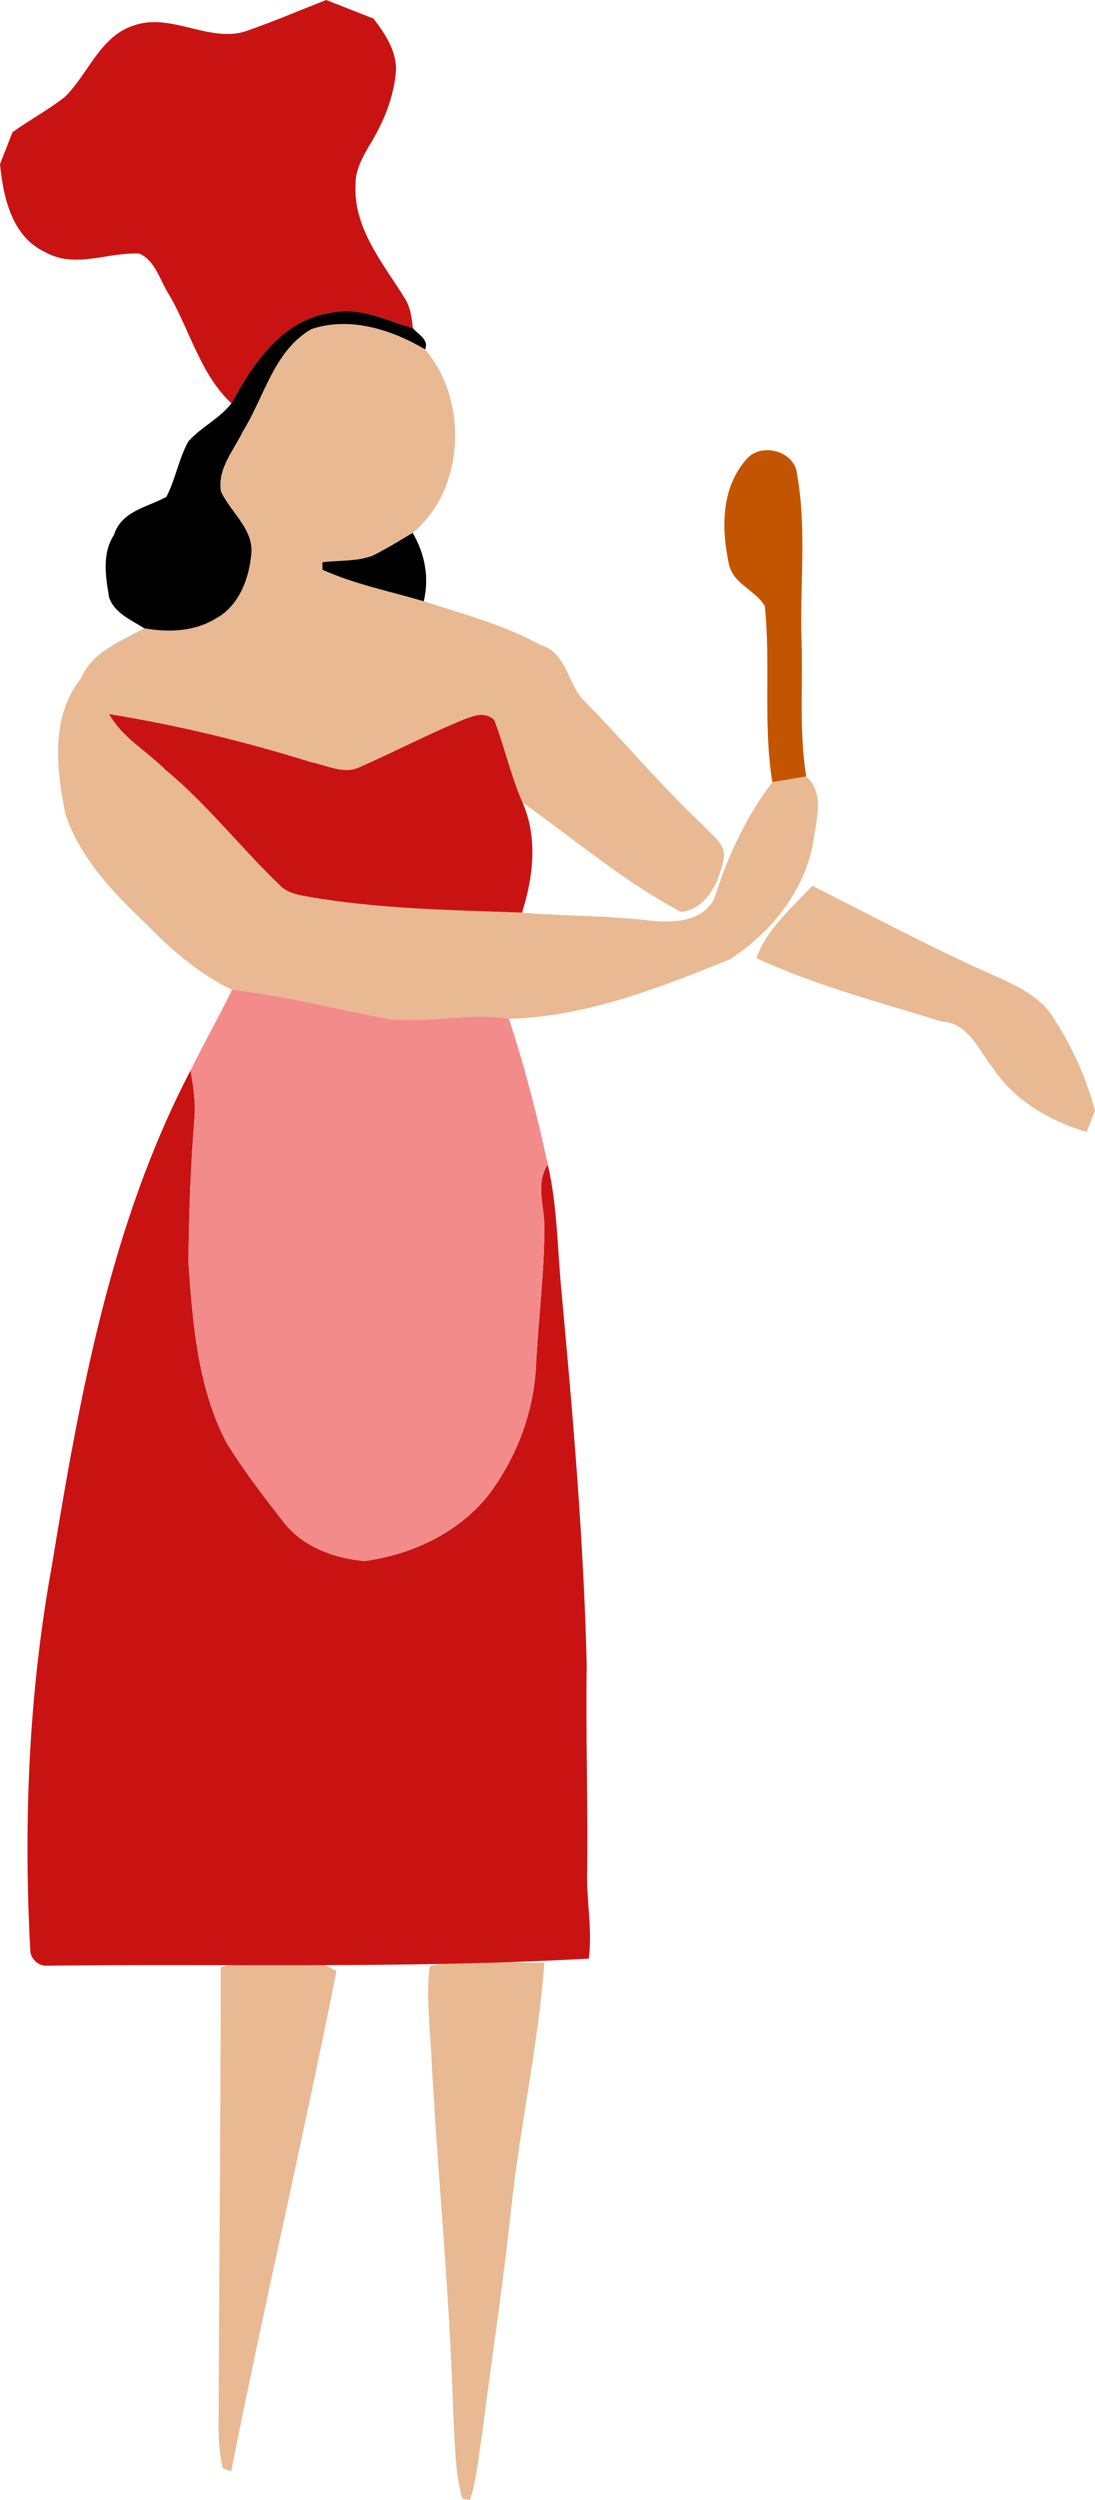
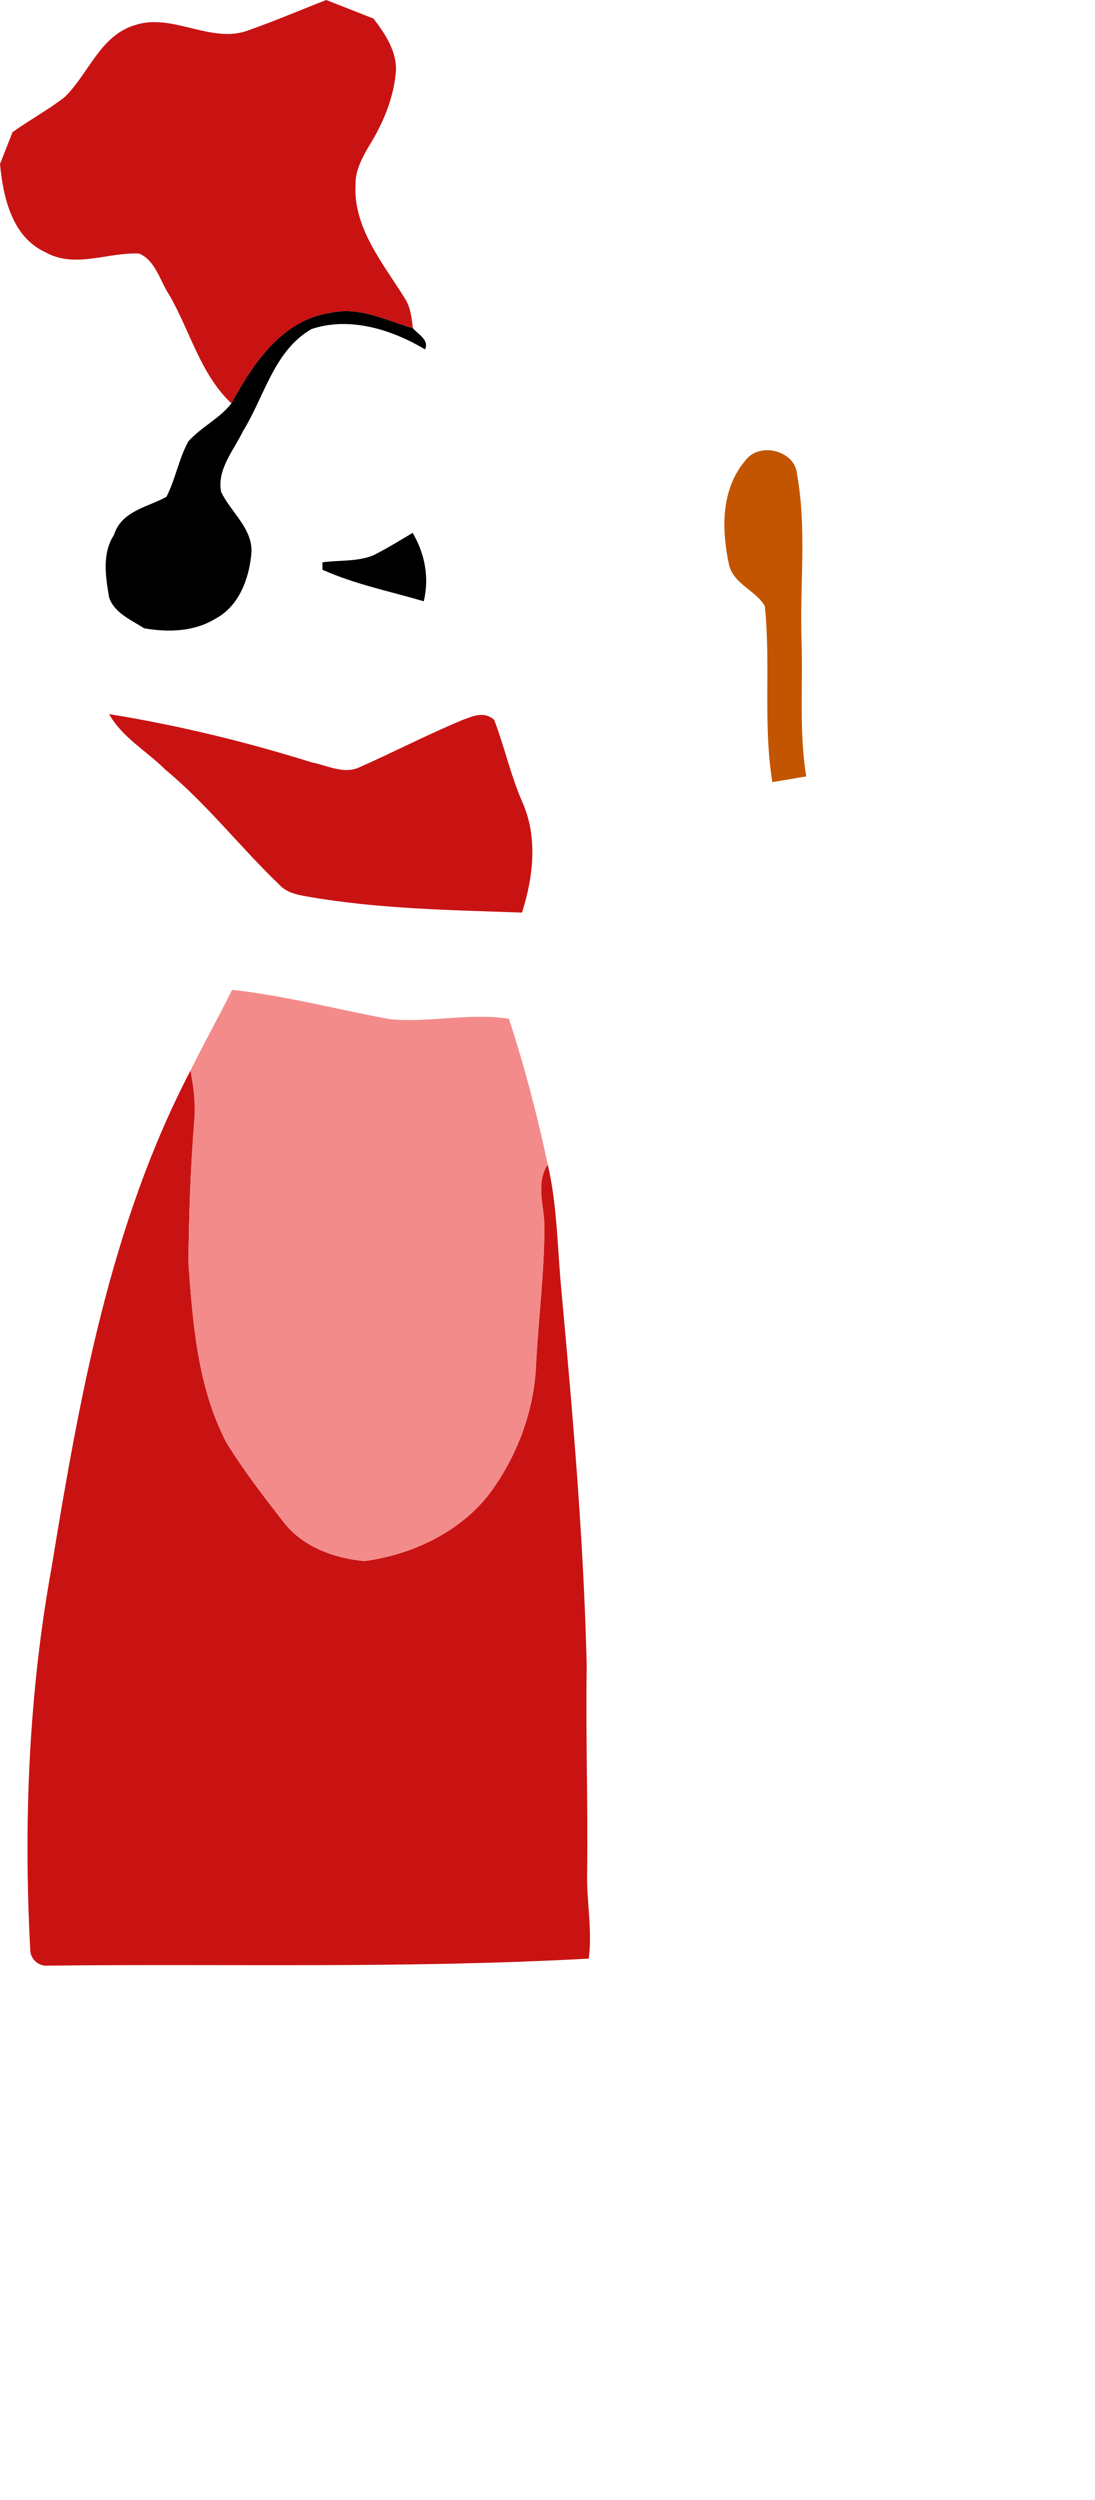
<svg xmlns="http://www.w3.org/2000/svg" height="510.66pt" width="223.81pt" version="1.1" viewBox="0 0 223.811 510.656">
  <g transform="translate(-76.512 16.277)">
-     <path d="m182.69 62.389c-2.509 0.061-5.008 0.46-7.451 1.27-9.598 5.497-12.053 17.29-17.508 26.053-2.36 4.915-6.661 9.714-5.621 15.48 2.44 5.175 7.932 9.21 7.785 15.33-0.483 6.565-3.063 13.825-9.191 17.086-5.448 3.34-12.097 3.549-18.246 2.451-5.942 3.401-13.21 5.904-16.123 12.777-7.811 9.838-6.3 23.057-4.033 34.488 3.764 11.482 12.328 20.282 20.883 28.422 6.344 6.587 13.468 12.62 21.748 16.637 13.57 1.487 26.801 5.005 40.201 7.473 10.155 1.019 20.354-1.664 30.52-0.09 19.739-0.509 38.352-7.864 56.416-15.154 11.048-7.104 20.039-18.547 21.621-31.879 0.867-4.978 2.239-11.006-2.068-14.846-2.88 0.494-5.771 0.985-8.658 1.463-6.643 8.779-11.342 18.697-14.639 29.18-2.483 6.357-10.397 6.81-16.164 6.211-11.018-1.318-22.118-1.165-33.156-2.088-18.384-0.651-36.902-0.926-55.072-4.139-2.463-0.43-5.054-0.977-6.83-2.883-10.007-9.569-18.509-20.617-29.215-29.467-4.731-4.745-11.037-8.214-14.369-14.195 17.513 2.834 34.778 7.021 51.703 12.311 3.86 0.737 8.27 3.153 12.248 1.264 8.914-3.926 17.566-8.453 26.584-12.164 2.51-0.921 5.232-2.175 7.832 0.027 2.674 6.972 4.244 14.329 7.277 21.174 13.379 9.43 25.957 20.251 40.49 27.904 6.5-0.684 9.751-7.734 10.848-13.4 0.913-3.898-3.105-6.214-5.238-8.717-10.73-10.055-20.127-21.386-30.428-31.85-4.299-4.374-4.312-12.1-11.02-14.17-9.362-5.126-19.815-7.888-29.91-11.18-8.654-2.552-17.619-4.34-25.883-8.055-0.004-0.471 0.003-1.408 0.004-1.891 4.286-0.587 8.793-0.134 12.887-1.736 3.499-1.728 6.81-3.797 10.156-5.787 13.455-11.114 14.264-33.802 3.176-46.844-6.42-3.81-14.029-6.651-21.555-6.467zm120.5 143.44c-5.259 5.63-11.643 10.978-14.295 18.451 15.191 7.039 31.362 11.241 47.277 16.16 6.795 0.412 9.337 6.968 12.848 11.502 5.521 8.479 14.694 13.949 24.254 16.723l2.129-5.424c-2.314-8.778-6.211-17.115-11.238-24.662-3.104-4.442-8.183-6.865-12.924-9.156-16.396-7.082-32.102-15.613-48.051-23.594zm-86.834 274.59c-3.665 0.059-7.308 0.363-10.898 1.209-0.948 7.202-0.053 14.468 0.32 21.691 1.565 30.695 4.749 61.302 5.639 92.041 0.477 7.439 0.318 15.057 2.353 22.289 0.479 0.081 1.437 0.242 1.916 0.322 1.659-4.841 2.052-10.018 2.877-15.025 2.499-19.807 5.568-39.524 7.682-59.375 2.211-21.021 6.937-41.712 8.467-62.812-6.081 0.139-12.248-0.439-18.355-0.34zm-49.621 0.096c-4.944-0.013-9.879 0.21-14.695 1.383-0.017 38.454-0.388 76.917-0.557 115.38-0.094 4.207 0.167 8.431 1.059 12.555l2.154 0.846c8.468-42.67 18.4-85.072 26.9-127.76-1.882-1.021-3.762-2.284-5.979-2.281-2.947-0.024-5.917-0.117-8.883-0.125z" transform="scale(.8)" fill="#e8b992" />
    <path d="m178.99-20.346c-6.574 2.549-13.05 5.324-19.688 7.66-9.584 3.784-19.566-4.514-29.262-1.23-8.878 2.705-11.784 12.47-17.904 18.379-4.229 3.281-8.963 5.826-13.303 8.943l-3.189 8.123c0.797 8.437 3.018 18.547 11.527 22.492 7.713 4.331 16.046-0.064 24.078 0.377 4.22 1.872 5.332 7.182 7.738 10.732 5.251 9.166 7.918 20.123 15.783 27.521 5.492-10.158 13.026-21.446 25.469-23.141 7.215-1.652 14.157 2.013 20.896 3.934-0.323-2.665-0.606-5.436-2.137-7.729-5.511-8.879-13.194-17.939-12.518-29.102-0.029-3.449 1.647-6.551 3.295-9.449 3.707-5.917 6.534-12.541 7.037-19.568 0.135-4.996-2.825-9.394-5.748-13.201l-12.076-4.742zm-55.47 182.32c3.332 5.981 9.638 9.451 14.369 14.195 10.706 8.85 19.207 19.897 29.215 29.467 1.776 1.906 4.367 2.453 6.83 2.883 18.17 3.213 36.689 3.487 55.072 4.139 2.888-9.099 4.062-19.1 0.158-28.072-3.033-6.845-4.603-14.202-7.277-21.174-2.6-2.203-5.322-0.949-7.832-0.027-9.018 3.711-17.67 8.238-26.584 12.164-3.978 1.889-8.388-0.527-12.248-1.264-16.925-5.289-34.19-9.476-51.703-12.311zm20.795 90.996c-20.529 39.357-28.37 83.441-35.48 126.79-5.862 32.238-7.205 65.176-5.463 97.848 0.059 2.279 2.166 4.127 4.438 3.918 47.331-0.511 91.079 0.774 138.26-1.795 0.933-7.234-0.561-14.509-0.426-21.762 0.25-17.669-0.393-35.326-0.104-52.992-0.76-31.924-3.516-63.757-6.441-95.537-1.055-10.822-1.033-21.826-3.508-32.453-3.226 4.83-0.828 10.66-0.863 16.018-0.017 11.569-1.498 23.073-2.107 34.611-0.417 12.178-4.908 24.127-12.232 33.82-7.668 9.612-19.601 15.174-31.607 16.785-7.657-0.643-15.829-3.638-20.662-9.9-5.154-6.643-10.338-13.31-14.715-20.494-7.316-14.166-8.524-30.379-9.641-46.006 0.167-12.088 0.536-24.178 1.531-36.223 0.377-4.243-0.221-8.465-0.977-12.629z" transform="scale(.8)" fill="#c91313" />
    <path fill="#c45500" d="m228.84 77.814c2.868-3.966 10.289-2.073 10.6 2.883 1.98 11.101 0.542 22.397 0.895 33.591 0.327 9.346-0.536 18.74 0.966 28.021-2.304 0.395-4.617 0.787-6.927 1.169-1.935-11.9-0.287-24.059-1.546-35.984-1.851-3.166-6.37-4.489-7.297-8.366-1.551-7.13-1.723-15.395 3.309-21.315z" />
    <path d="m184.27 59.096c-1.334-0.018-2.678 0.106-4.031 0.416-12.443 1.695-19.976 12.983-25.469 23.141-3.021 3.863-7.71 6.026-10.977 9.658-2.486 4.449-3.296 9.663-5.644 14.207-4.853 2.647-11.472 3.565-13.395 9.727-3.11 4.741-2.125 10.782-1.217 16.027 1.381 3.94 5.668 5.677 8.922 7.787 6.149 1.098 12.799 0.889 18.246-2.451 6.128-3.261 8.709-10.521 9.191-17.086 0.147-6.12-5.345-10.155-7.785-15.33-1.04-5.766 3.261-10.565 5.621-15.48 5.455-8.763 7.91-20.555 17.508-26.053 9.773-3.24 20.445 0.117 29.006 5.197 1.066-2.509-1.776-3.784-3.111-5.41-5.476-1.561-11.084-4.274-16.865-4.35zm16.801 56.604c-3.346 1.99-6.657 4.059-10.156 5.787-4.094 1.602-8.603 1.15-12.889 1.736-0.001 0.483-0.006 1.419-0.004 1.891 8.264 3.715 17.231 5.503 25.885 8.055 1.449-6.051 0.295-12.103-2.836-17.469z" transform="scale(.8)" />
    <path d="m156.11 191.88c8.124 0.815 16.283-1.331 24.415-0.072 3.206 9.757 5.802 19.725 7.948 29.775-2.581 3.864-0.662 8.528-0.691 12.814-0.013 9.255-1.199 18.459-1.686 27.689-0.334 9.742-3.925 19.301-9.785 27.056-6.135 7.69-15.681 12.139-25.287 13.427-6.126-0.514-12.663-2.909-16.529-7.919-4.123-5.314-8.27-10.649-11.772-16.397-5.853-11.333-6.819-24.304-7.712-36.805 0.133-9.67 0.428-19.341 1.225-28.977 0.301-3.395-0.177-6.773-0.781-10.104 2.732-5.535 5.763-10.93 8.495-16.464 10.856 1.19 21.44 4.003 32.16 5.977z" fill="#f48b8b" />
  </g>
</svg>